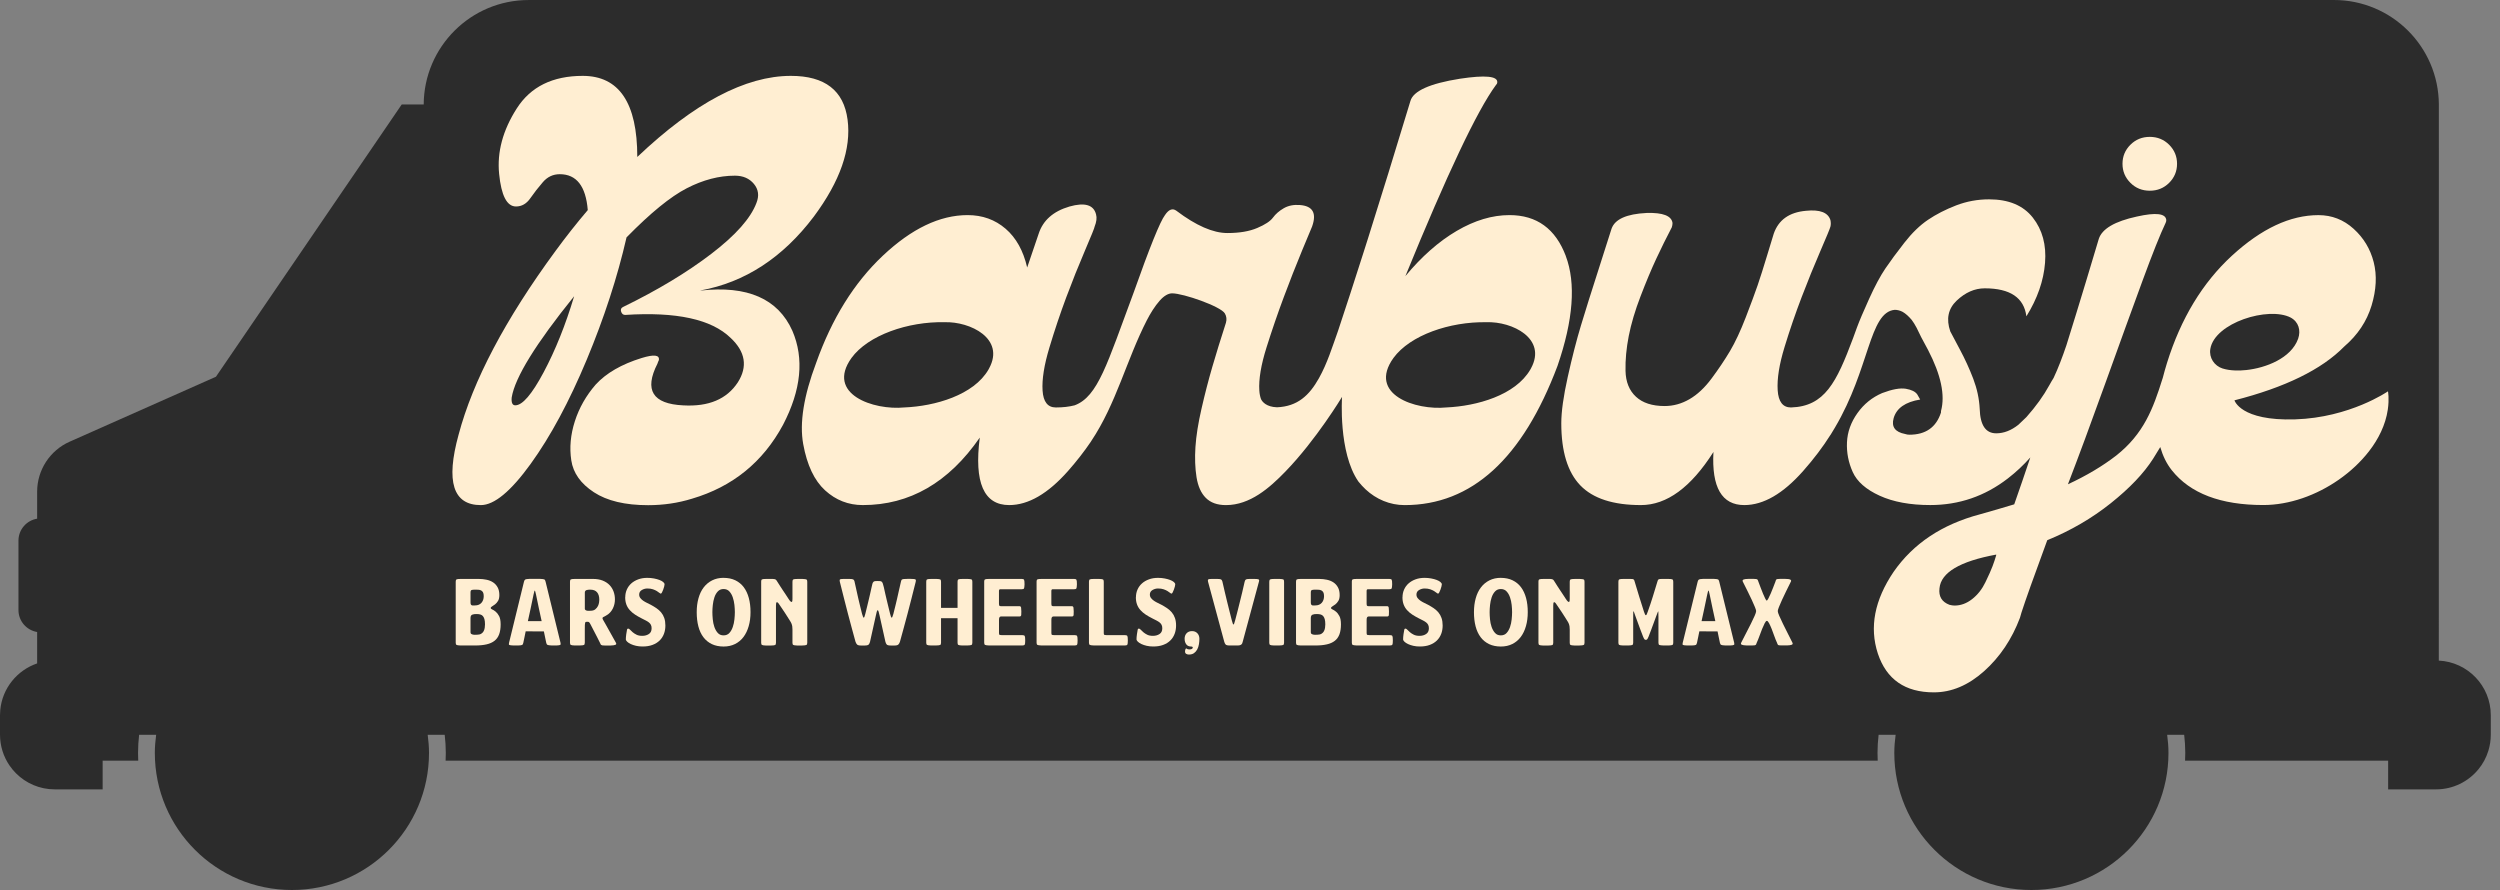
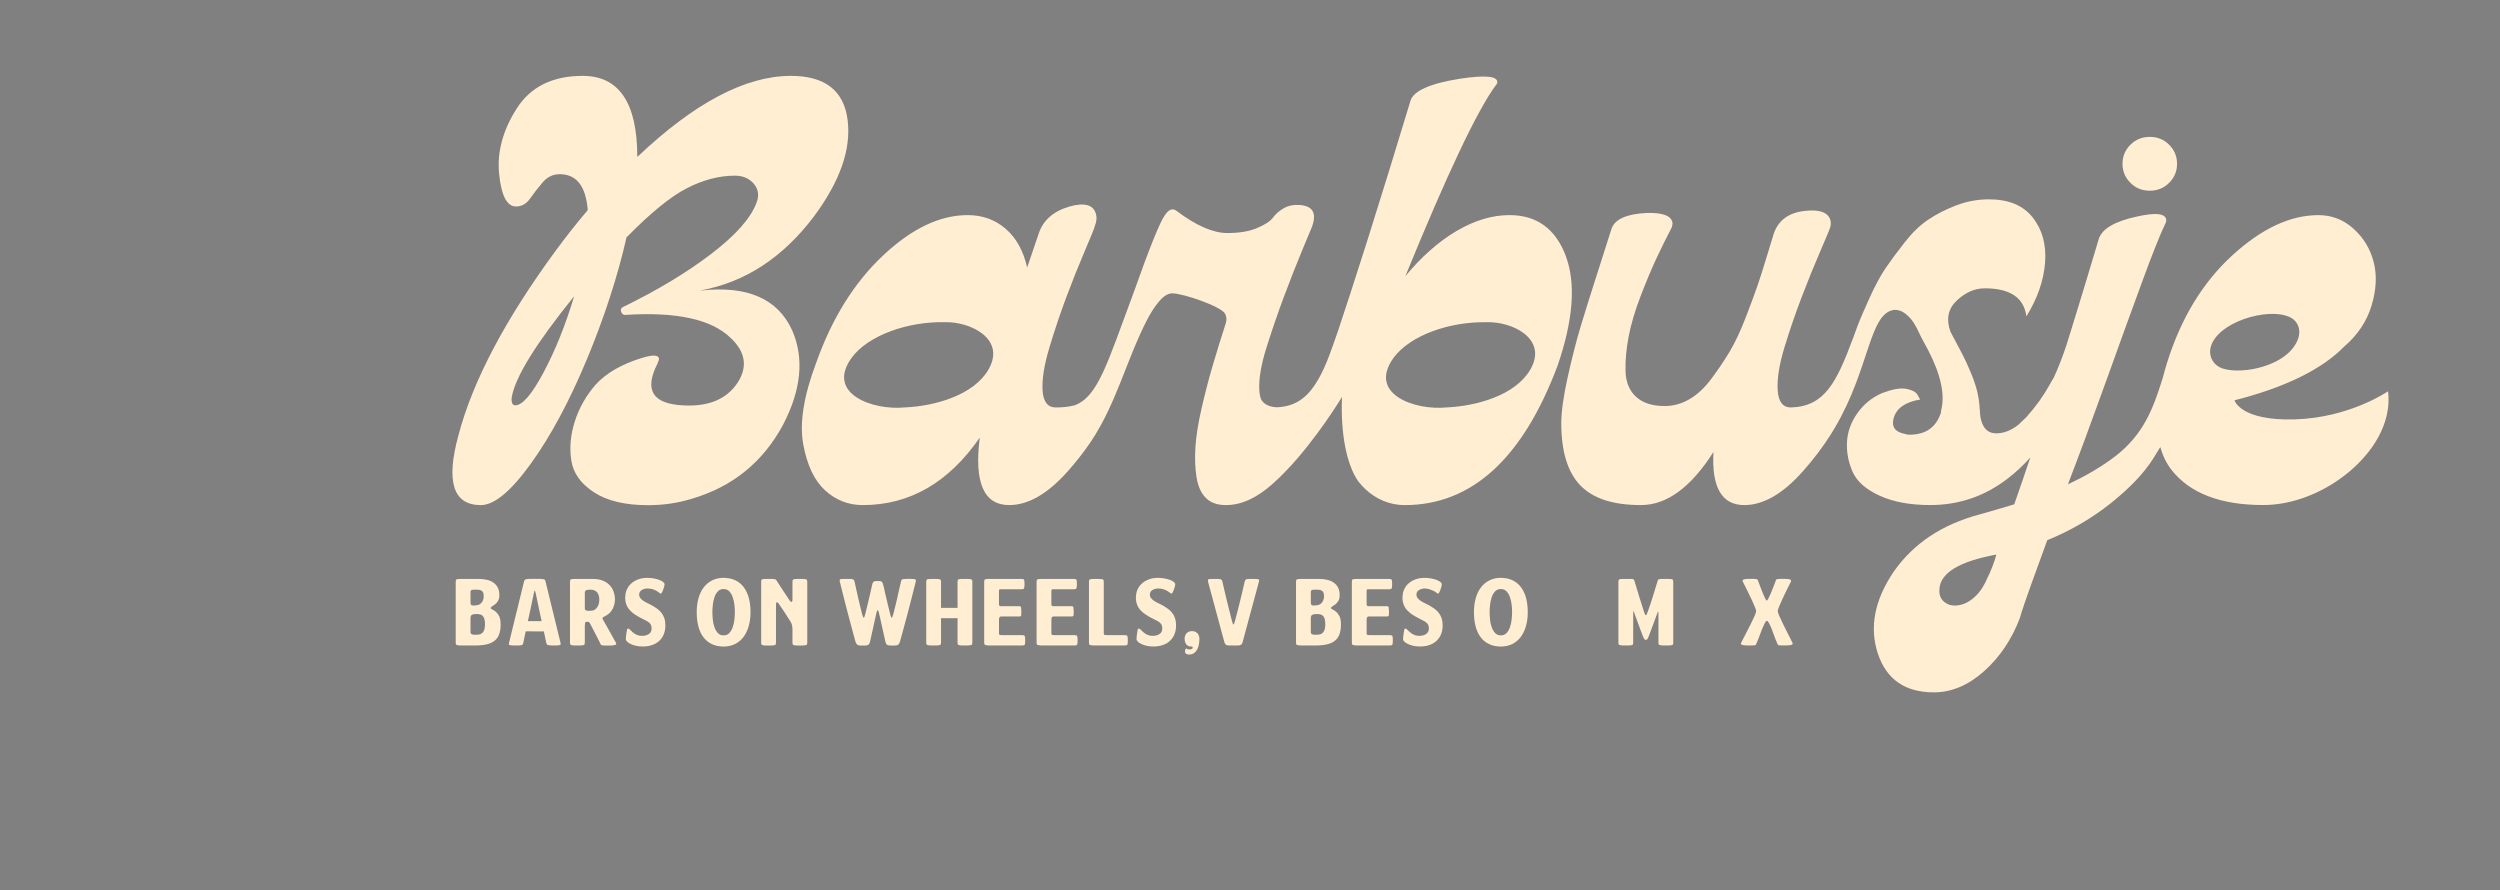
<svg xmlns="http://www.w3.org/2000/svg" width="250" height="89" viewBox="0 0 250 89" fill="none">
  <rect x="0" y="0" width="250" height="89" fill="#808080" stroke="none" />
-   <path d="M233.387 0C239.168 0 243.853 4.67 243.886 10.444L243.881 66.06C246.775 66.204 249.079 68.591 249.079 71.522V73.463C249.079 74.031 248.992 74.576 248.832 75.092C248.725 75.435 248.586 75.764 248.419 76.073C248.25 76.384 248.053 76.676 247.829 76.945C246.825 78.163 245.305 78.937 243.604 78.937H238.814V76.07H218.507C218.52 75.811 218.527 75.552 218.527 75.291C218.527 74.678 218.487 74.075 218.418 73.483H216.716C216.794 74.075 216.848 74.676 216.848 75.291C216.848 82.863 210.711 89 203.139 89C195.567 89 189.43 82.863 189.43 75.291C189.43 74.676 189.485 74.075 189.562 73.483H187.861C187.791 74.075 187.751 74.678 187.751 75.291C187.751 75.552 187.759 75.811 187.771 76.07H44.56C44.572 75.811 44.58 75.552 44.58 75.291C44.58 74.678 44.54 74.075 44.47 73.483H42.769C42.846 74.075 42.901 74.676 42.901 75.291C42.901 82.863 36.764 89 29.192 89C21.62 89 15.483 82.863 15.483 75.291C15.483 74.676 15.537 74.075 15.615 73.483H13.913C13.844 74.075 13.804 74.678 13.804 75.291C13.804 75.552 13.811 75.811 13.824 76.07H10.264V78.937H5.475C3.963 78.937 2.593 78.325 1.602 77.333C1.355 77.087 1.131 76.815 0.934 76.524C0.344 75.65 0 74.596 0 73.463V71.522C0 71.343 0.01 71.164 0.027 70.989C0.237 68.817 1.716 67.022 3.714 66.341V63.201C2.655 63.024 1.846 62.112 1.846 61.004V54.065C1.846 52.956 2.655 52.042 3.714 51.868V49.168C3.714 47.006 4.989 45.045 6.964 44.169L21.595 37.673L40.173 10.446H42.37C42.403 4.673 47.088 0.002 52.869 0.002H233.385L233.387 0Z" fill="#2C2C2C" />
  <path d="M45.571 58.169C45.571 58.047 45.598 57.973 45.656 57.94C45.713 57.908 45.855 57.893 46.082 57.893H47.88C48.149 57.893 48.408 57.92 48.657 57.973C48.906 58.025 49.123 58.114 49.312 58.239C49.502 58.364 49.651 58.531 49.766 58.74C49.88 58.949 49.935 59.206 49.935 59.512C49.935 59.754 49.89 59.948 49.803 60.092C49.713 60.239 49.614 60.354 49.504 60.438C49.394 60.523 49.295 60.59 49.205 60.64C49.115 60.69 49.073 60.742 49.073 60.8C49.073 60.857 49.125 60.907 49.227 60.949C49.33 60.991 49.444 61.064 49.569 61.168C49.693 61.27 49.808 61.42 49.91 61.609C50.012 61.801 50.064 62.077 50.064 62.438C50.064 62.83 50.015 63.158 49.915 63.43C49.815 63.699 49.661 63.916 49.452 64.08C49.242 64.244 48.978 64.364 48.657 64.436C48.338 64.511 47.957 64.548 47.519 64.548H46.039C45.833 64.541 45.703 64.521 45.651 64.488C45.598 64.456 45.571 64.384 45.571 64.272V58.169ZM47.051 60.234C47.051 60.334 47.063 60.406 47.088 60.448C47.113 60.491 47.148 60.521 47.19 60.533C47.232 60.548 47.28 60.553 47.334 60.548C47.387 60.545 47.442 60.543 47.499 60.543C47.775 60.543 47.99 60.456 48.144 60.282C48.296 60.107 48.373 59.886 48.373 59.617C48.373 59.447 48.348 59.315 48.298 59.228C48.249 59.138 48.181 59.076 48.097 59.036C48.012 58.996 47.912 58.976 47.798 58.971C47.683 58.969 47.566 58.966 47.447 58.966C47.327 58.966 47.23 58.979 47.158 59.004C47.085 59.029 47.051 59.111 47.051 59.253V60.232V60.234ZM47.051 63.228C47.051 63.308 47.075 63.363 47.125 63.392C47.175 63.425 47.235 63.447 47.307 63.462C47.377 63.477 47.449 63.482 47.524 63.477C47.599 63.475 47.661 63.472 47.711 63.472C47.88 63.472 48.02 63.437 48.127 63.37C48.234 63.303 48.313 63.218 48.366 63.116C48.418 63.014 48.455 62.902 48.473 62.78C48.49 62.658 48.5 62.546 48.5 62.438C48.5 62.224 48.48 62.052 48.443 61.915C48.403 61.781 48.351 61.676 48.283 61.602C48.216 61.527 48.132 61.475 48.027 61.447C47.922 61.42 47.808 61.405 47.681 61.405C47.496 61.397 47.344 61.417 47.227 61.465C47.11 61.512 47.051 61.621 47.051 61.801V63.228Z" fill="#FFEED2" />
  <path d="M54.622 64.272C54.58 64.065 54.538 63.871 54.5 63.686C54.461 63.502 54.423 63.32 54.388 63.143L52.568 63.133C52.533 63.318 52.495 63.502 52.456 63.686C52.416 63.871 52.376 64.065 52.333 64.272C52.311 64.391 52.269 64.466 52.206 64.496C52.144 64.526 52.007 64.543 51.803 64.548H51.355C51.128 64.541 50.988 64.523 50.934 64.496C50.879 64.469 50.871 64.394 50.906 64.272L52.398 58.169C52.426 58.055 52.47 57.983 52.525 57.95C52.58 57.918 52.715 57.898 52.919 57.89H54.037C54.241 57.898 54.373 57.915 54.431 57.943C54.488 57.97 54.53 58.045 54.558 58.167L56.05 64.269C56.077 64.384 56.072 64.456 56.027 64.486C55.985 64.518 55.868 64.538 55.676 64.546H55.156C54.949 64.538 54.814 64.518 54.749 64.486C54.685 64.454 54.642 64.381 54.622 64.269V64.272ZM54.164 62.11C54.072 61.684 53.98 61.258 53.888 60.837C53.795 60.416 53.698 59.953 53.599 59.447C53.541 59.183 53.504 59.053 53.482 59.053C53.454 59.053 53.409 59.188 53.355 59.457C53.255 59.955 53.16 60.413 53.066 60.837C52.974 61.26 52.881 61.684 52.789 62.11H54.162H54.164Z" fill="#FFEED2" />
  <path d="M58.478 64.272C58.478 64.391 58.451 64.466 58.394 64.496C58.336 64.523 58.194 64.543 57.968 64.548H57.467C57.26 64.541 57.131 64.521 57.078 64.488C57.026 64.456 56.999 64.384 56.999 64.272V58.169C56.999 58.047 57.026 57.973 57.084 57.94C57.141 57.908 57.285 57.893 57.519 57.893H59.298C59.666 57.893 59.99 57.948 60.267 58.057C60.543 58.167 60.772 58.316 60.954 58.506C61.136 58.695 61.27 58.912 61.36 59.161C61.45 59.41 61.492 59.669 61.492 59.938C61.492 60.087 61.477 60.239 61.445 60.391C61.412 60.543 61.36 60.693 61.29 60.839C61.221 60.986 61.126 61.121 61.009 61.25C60.892 61.377 60.745 61.489 60.568 61.582C60.453 61.639 60.374 61.681 60.324 61.709C60.274 61.736 60.249 61.773 60.249 61.821C60.249 61.868 60.277 61.935 60.329 62.023C60.381 62.112 60.458 62.244 60.558 62.421L61.592 64.274C61.649 64.374 61.632 64.444 61.544 64.481C61.455 64.521 61.298 64.543 61.071 64.551H60.463C60.356 64.551 60.279 64.546 60.229 64.536C60.179 64.526 60.14 64.508 60.112 64.488C60.085 64.466 60.065 64.439 60.053 64.404C60.042 64.369 60.023 64.326 59.995 64.277C59.903 64.092 59.818 63.925 59.744 63.776C59.669 63.627 59.594 63.482 59.519 63.34C59.445 63.198 59.37 63.054 59.295 62.909C59.221 62.762 59.136 62.603 59.044 62.424C59.009 62.354 58.979 62.301 58.954 62.269C58.929 62.237 58.904 62.214 58.879 62.199C58.854 62.184 58.825 62.177 58.79 62.177H58.663C58.62 62.177 58.588 62.184 58.566 62.199C58.543 62.214 58.526 62.244 58.513 62.289C58.498 62.334 58.491 62.406 58.486 62.503C58.481 62.598 58.481 62.732 58.481 62.902V64.277L58.478 64.272ZM58.478 60.832C58.478 60.909 58.498 60.964 58.538 60.996C58.578 61.029 58.628 61.051 58.688 61.066C58.747 61.081 58.81 61.086 58.874 61.081C58.939 61.078 58.994 61.076 59.044 61.076C59.25 61.076 59.41 61.029 59.529 60.932C59.647 60.834 59.734 60.725 59.796 60.6C59.856 60.476 59.893 60.354 59.908 60.234C59.923 60.115 59.93 60.03 59.93 59.98C59.93 59.654 59.856 59.402 59.706 59.228C59.557 59.053 59.333 58.966 59.036 58.966C58.979 58.966 58.917 58.966 58.849 58.971C58.782 58.976 58.722 58.986 58.668 59.004C58.615 59.021 58.571 59.049 58.536 59.088C58.501 59.128 58.483 59.183 58.483 59.253V60.83L58.478 60.832Z" fill="#FFEED2" />
  <path d="M62.526 59.724C62.526 59.447 62.578 59.191 62.685 58.951C62.792 58.712 62.942 58.508 63.133 58.339C63.325 58.169 63.554 58.035 63.826 57.935C64.095 57.836 64.396 57.786 64.73 57.786C64.964 57.786 65.186 57.806 65.395 57.846C65.604 57.885 65.786 57.935 65.943 57.995C66.1 58.055 66.225 58.124 66.317 58.202C66.409 58.279 66.456 58.359 66.456 58.436C66.456 58.478 66.444 58.55 66.419 58.65C66.394 58.75 66.362 58.852 66.322 58.959C66.282 59.066 66.242 59.161 66.2 59.24C66.157 59.323 66.118 59.362 66.083 59.362C66.048 59.362 65.998 59.335 65.933 59.283C65.868 59.23 65.786 59.171 65.682 59.106C65.579 59.041 65.45 58.984 65.293 58.929C65.136 58.874 64.949 58.849 64.728 58.849C64.536 58.849 64.354 58.902 64.18 59.004C64.005 59.106 63.918 59.258 63.918 59.457C63.918 59.592 63.958 59.711 64.04 59.813C64.122 59.915 64.222 60.008 64.339 60.085C64.456 60.162 64.581 60.234 64.718 60.299C64.852 60.364 64.974 60.423 65.079 60.478C65.278 60.585 65.465 60.7 65.644 60.819C65.821 60.941 65.978 61.081 66.112 61.24C66.247 61.4 66.352 61.587 66.426 61.801C66.501 62.015 66.538 62.267 66.538 62.556C66.538 62.844 66.491 63.131 66.394 63.385C66.297 63.642 66.155 63.863 65.963 64.05C65.771 64.237 65.535 64.386 65.248 64.491C64.964 64.598 64.633 64.65 64.257 64.65C64.023 64.65 63.803 64.628 63.602 64.581C63.4 64.533 63.223 64.476 63.074 64.404C62.924 64.332 62.807 64.257 62.723 64.175C62.638 64.092 62.59 64.02 62.583 63.955C62.583 63.878 62.586 63.796 62.593 63.711C62.6 63.627 62.611 63.529 62.625 63.422C62.66 63.166 62.688 63.009 62.705 62.949C62.723 62.889 62.76 62.859 62.817 62.859C62.874 62.859 62.937 62.897 63.004 62.971C63.071 63.046 63.158 63.128 63.266 63.221C63.373 63.313 63.502 63.397 63.654 63.472C63.806 63.547 63.995 63.584 64.225 63.584C64.481 63.584 64.7 63.525 64.885 63.402C65.069 63.283 65.161 63.091 65.161 62.827C65.161 62.693 65.139 62.578 65.091 62.486C65.044 62.394 64.979 62.314 64.894 62.247C64.81 62.179 64.708 62.117 64.591 62.055C64.474 61.995 64.344 61.928 64.202 61.858C63.948 61.731 63.716 61.599 63.51 61.465C63.303 61.33 63.126 61.178 62.977 61.011C62.827 60.844 62.713 60.658 62.635 60.446C62.558 60.234 62.518 59.993 62.518 59.716L62.526 59.724Z" fill="#FFEED2" />
  <path d="M72.357 57.786C72.805 57.786 73.196 57.868 73.535 58.03C73.871 58.194 74.153 58.423 74.377 58.722C74.601 59.021 74.768 59.382 74.882 59.803C74.997 60.224 75.052 60.695 75.052 61.213C75.052 61.731 74.992 62.192 74.87 62.613C74.75 63.036 74.576 63.397 74.349 63.699C74.123 64 73.841 64.234 73.507 64.401C73.174 64.568 72.79 64.653 72.357 64.653C71.923 64.653 71.517 64.571 71.178 64.409C70.842 64.244 70.561 64.015 70.337 63.716C70.112 63.417 69.946 63.059 69.836 62.635C69.726 62.212 69.672 61.744 69.672 61.223C69.672 60.702 69.731 60.244 69.849 59.823C69.966 59.402 70.14 59.039 70.371 58.737C70.603 58.436 70.885 58.202 71.218 58.035C71.552 57.868 71.933 57.783 72.359 57.783L72.357 57.786ZM72.357 63.537C72.598 63.537 72.793 63.457 72.937 63.298C73.084 63.138 73.196 62.939 73.278 62.7C73.361 62.461 73.415 62.209 73.443 61.938C73.47 61.666 73.485 61.427 73.485 61.213C73.485 60.999 73.47 60.76 73.443 60.493C73.415 60.227 73.358 59.975 73.278 59.739C73.199 59.502 73.084 59.303 72.937 59.143C72.793 58.984 72.598 58.904 72.357 58.904C72.115 58.904 71.931 58.984 71.781 59.143C71.632 59.303 71.517 59.502 71.44 59.739C71.363 59.978 71.308 60.229 71.281 60.493C71.253 60.757 71.238 60.999 71.238 61.213C71.238 61.427 71.251 61.656 71.276 61.928C71.301 62.197 71.353 62.451 71.435 62.69C71.517 62.929 71.629 63.128 71.776 63.293C71.921 63.457 72.115 63.537 72.357 63.537Z" fill="#FFEED2" />
  <path d="M76.115 58.169C76.115 58.047 76.143 57.973 76.2 57.94C76.257 57.908 76.402 57.893 76.636 57.893H77.276C77.43 57.9 77.532 57.923 77.58 57.963C77.627 58.002 77.677 58.072 77.734 58.172C77.841 58.341 77.939 58.496 78.026 58.63C78.113 58.765 78.203 58.897 78.287 59.029C78.372 59.161 78.462 59.293 78.554 59.427C78.646 59.562 78.746 59.716 78.853 59.886C78.93 60.008 78.992 60.087 79.039 60.13C79.087 60.172 79.124 60.194 79.151 60.194C79.201 60.194 79.229 60.154 79.236 60.072C79.244 59.993 79.246 59.925 79.246 59.876V58.172C79.246 58.05 79.273 57.975 79.331 57.943C79.388 57.91 79.53 57.895 79.757 57.895H80.257C80.464 57.903 80.594 57.92 80.646 57.948C80.698 57.975 80.726 58.05 80.726 58.172V64.274C80.726 64.394 80.696 64.469 80.636 64.498C80.576 64.528 80.432 64.546 80.205 64.551H79.704C79.498 64.543 79.371 64.523 79.321 64.491C79.271 64.459 79.246 64.386 79.246 64.274V62.954C79.246 62.84 79.239 62.735 79.226 62.64C79.211 62.543 79.186 62.451 79.151 62.364C79.117 62.274 79.062 62.177 78.992 62.072C78.907 61.938 78.825 61.808 78.748 61.684C78.671 61.559 78.589 61.435 78.509 61.31C78.429 61.186 78.34 61.054 78.247 60.917C78.155 60.777 78.051 60.628 77.939 60.463C77.881 60.371 77.834 60.306 77.794 60.272C77.754 60.237 77.722 60.219 77.692 60.219C77.65 60.219 77.622 60.257 77.612 60.331C77.602 60.406 77.597 60.483 77.597 60.56V64.277C77.597 64.396 77.567 64.471 77.513 64.501C77.458 64.531 77.313 64.548 77.087 64.553H76.586C76.379 64.546 76.25 64.526 76.197 64.493C76.145 64.461 76.118 64.389 76.118 64.277V58.174L76.115 58.169Z" fill="#FFEED2" />
  <path d="M85.456 58.169C85.54 58.545 85.61 58.859 85.665 59.111C85.717 59.362 85.772 59.602 85.824 59.823C85.877 60.047 85.931 60.276 85.989 60.516C86.046 60.755 86.116 61.044 86.203 61.382C86.238 61.489 86.268 61.579 86.293 61.654C86.317 61.729 86.345 61.766 86.372 61.766C86.4 61.766 86.427 61.729 86.452 61.654C86.477 61.579 86.504 61.489 86.532 61.382C86.601 61.091 86.664 60.837 86.719 60.62C86.771 60.404 86.821 60.199 86.868 60.002C86.913 59.808 86.96 59.609 87.007 59.407C87.055 59.206 87.105 58.971 87.162 58.71C87.189 58.56 87.219 58.443 87.246 58.359C87.274 58.274 87.311 58.214 87.354 58.177C87.396 58.142 87.451 58.12 87.513 58.112C87.578 58.105 87.662 58.102 87.77 58.102C87.877 58.102 87.959 58.107 88.021 58.112C88.083 58.117 88.133 58.139 88.176 58.177C88.218 58.212 88.253 58.274 88.283 58.359C88.313 58.443 88.343 58.56 88.38 58.71C88.437 58.974 88.487 59.206 88.534 59.407C88.582 59.609 88.626 59.808 88.674 60.002C88.721 60.199 88.771 60.404 88.823 60.62C88.876 60.837 88.938 61.091 89.01 61.382C89.037 61.489 89.065 61.579 89.09 61.654C89.115 61.729 89.142 61.766 89.169 61.766C89.197 61.766 89.224 61.729 89.249 61.654C89.274 61.579 89.304 61.489 89.339 61.382C89.424 61.041 89.496 60.752 89.555 60.516C89.615 60.276 89.67 60.047 89.72 59.823C89.77 59.599 89.822 59.362 89.879 59.111C89.937 58.859 90.006 58.545 90.094 58.169C90.116 58.047 90.156 57.973 90.216 57.94C90.275 57.908 90.41 57.893 90.614 57.893C90.699 57.885 90.796 57.883 90.906 57.883C91.015 57.883 91.112 57.885 91.199 57.893C91.391 57.893 91.508 57.91 91.551 57.945C91.593 57.98 91.6 58.055 91.573 58.169C91.416 58.794 91.272 59.37 91.137 59.895C91.003 60.421 90.873 60.922 90.749 61.397C90.624 61.873 90.499 62.336 90.375 62.787C90.25 63.238 90.123 63.699 89.996 64.167C89.962 64.282 89.909 64.374 89.842 64.444C89.775 64.516 89.648 64.551 89.463 64.551H89.07C88.863 64.551 88.731 64.516 88.671 64.448C88.612 64.381 88.567 64.287 88.539 64.167L87.964 61.579C87.929 61.43 87.897 61.3 87.869 61.191C87.839 61.081 87.809 61.026 87.772 61.026C87.73 61.026 87.695 61.084 87.67 61.196C87.645 61.308 87.615 61.437 87.58 61.579L87.005 64.167C86.978 64.287 86.933 64.381 86.873 64.448C86.813 64.516 86.679 64.551 86.474 64.551H86.081C85.897 64.551 85.769 64.516 85.702 64.444C85.635 64.374 85.583 64.279 85.548 64.167C85.421 63.699 85.294 63.238 85.172 62.787C85.047 62.336 84.925 61.873 84.801 61.397C84.676 60.922 84.549 60.421 84.415 59.895C84.28 59.37 84.136 58.794 83.981 58.169C83.954 58.055 83.959 57.98 84.001 57.945C84.043 57.91 84.16 57.893 84.35 57.893H84.933C85.137 57.893 85.269 57.91 85.329 57.945C85.388 57.98 85.433 58.055 85.461 58.169H85.456Z" fill="#FFEED2" />
  <path d="M92.624 58.169C92.624 58.047 92.651 57.973 92.709 57.94C92.766 57.908 92.908 57.893 93.135 57.893H93.635C93.842 57.9 93.972 57.918 94.024 57.945C94.076 57.973 94.103 58.047 94.103 58.169V60.79H95.755V58.169C95.755 58.047 95.782 57.973 95.84 57.94C95.897 57.908 96.039 57.893 96.266 57.893H96.766C96.97 57.9 97.102 57.918 97.155 57.945C97.207 57.973 97.234 58.047 97.234 58.169V64.272C97.234 64.391 97.204 64.466 97.145 64.496C97.085 64.523 96.941 64.543 96.714 64.548H96.213C96.007 64.541 95.879 64.521 95.83 64.488C95.78 64.456 95.755 64.384 95.755 64.272V61.821H94.103V64.272C94.103 64.391 94.076 64.466 94.019 64.496C93.962 64.523 93.82 64.543 93.593 64.548H93.092C92.886 64.541 92.756 64.521 92.704 64.488C92.651 64.456 92.624 64.384 92.624 64.272V58.169Z" fill="#FFEED2" />
  <path d="M98.418 58.169C98.418 58.047 98.445 57.973 98.502 57.94C98.559 57.908 98.701 57.893 98.928 57.893H102.176C102.298 57.893 102.373 57.92 102.405 57.977C102.438 58.035 102.453 58.177 102.453 58.404V58.456C102.445 58.663 102.428 58.792 102.4 58.844C102.373 58.897 102.298 58.924 102.176 58.924H100.024C99.939 58.924 99.897 58.984 99.897 59.106V60.351C99.897 60.478 99.914 60.556 99.949 60.58C99.984 60.605 100.031 60.618 100.089 60.618H101.942C102.042 60.618 102.096 60.67 102.111 60.777C102.126 60.884 102.134 61.004 102.134 61.138C102.134 61.273 102.131 61.382 102.124 61.489C102.116 61.597 102.056 61.649 101.944 61.649H100.091C100.034 61.649 99.989 61.674 99.952 61.724C99.917 61.773 99.9 61.858 99.9 61.98V63.323C99.9 63.422 99.927 63.48 99.979 63.492C100.032 63.507 100.099 63.514 100.176 63.514H102.243C102.363 63.514 102.44 63.542 102.472 63.599C102.505 63.657 102.52 63.798 102.52 64.025V64.077C102.52 64.284 102.505 64.414 102.472 64.466C102.44 64.518 102.363 64.546 102.243 64.546H98.888C98.681 64.538 98.552 64.518 98.5 64.486C98.447 64.454 98.42 64.381 98.42 64.269V58.167L98.418 58.169Z" fill="#FFEED2" />
  <path d="M103.656 58.169C103.656 58.047 103.683 57.973 103.74 57.94C103.797 57.908 103.939 57.893 104.166 57.893H107.414C107.536 57.893 107.611 57.92 107.643 57.977C107.676 58.035 107.691 58.177 107.691 58.404V58.456C107.683 58.663 107.666 58.792 107.638 58.844C107.611 58.897 107.536 58.924 107.414 58.924H105.262C105.177 58.924 105.135 58.984 105.135 59.106V60.351C105.135 60.478 105.152 60.556 105.187 60.58C105.222 60.605 105.27 60.618 105.327 60.618H107.18C107.28 60.618 107.334 60.67 107.349 60.777C107.364 60.884 107.372 61.004 107.372 61.138C107.372 61.273 107.369 61.382 107.362 61.489C107.354 61.597 107.295 61.649 107.182 61.649H105.329C105.272 61.649 105.227 61.674 105.19 61.724C105.155 61.773 105.138 61.858 105.138 61.98V63.323C105.138 63.422 105.165 63.48 105.217 63.492C105.27 63.507 105.337 63.514 105.414 63.514H107.481C107.601 63.514 107.678 63.542 107.71 63.599C107.743 63.657 107.758 63.798 107.758 64.025V64.077C107.758 64.284 107.743 64.414 107.71 64.466C107.678 64.518 107.601 64.546 107.481 64.546H104.126C103.92 64.538 103.79 64.518 103.738 64.486C103.685 64.454 103.658 64.381 103.658 64.269V58.167L103.656 58.169Z" fill="#FFEED2" />
  <path d="M108.896 58.169C108.896 58.047 108.924 57.973 108.981 57.94C109.038 57.908 109.183 57.893 109.417 57.893H109.907C110.114 57.9 110.244 57.918 110.296 57.945C110.348 57.973 110.376 58.047 110.376 58.169V63.323C110.376 63.422 110.403 63.48 110.455 63.492C110.508 63.507 110.575 63.514 110.652 63.514H112.505C112.625 63.514 112.702 63.542 112.735 63.599C112.767 63.657 112.782 63.798 112.782 64.025V64.077C112.782 64.284 112.767 64.414 112.735 64.466C112.702 64.518 112.625 64.546 112.505 64.546H109.365C109.158 64.538 109.028 64.518 108.976 64.486C108.924 64.454 108.896 64.381 108.896 64.269V58.167V58.169Z" fill="#FFEED2" />
  <path d="M113.594 59.724C113.594 59.447 113.646 59.191 113.753 58.951C113.86 58.712 114.01 58.508 114.202 58.339C114.393 58.169 114.623 58.035 114.894 57.935C115.163 57.836 115.464 57.786 115.798 57.786C116.032 57.786 116.254 57.806 116.463 57.846C116.672 57.885 116.854 57.935 117.011 57.995C117.168 58.055 117.293 58.124 117.385 58.202C117.477 58.279 117.524 58.359 117.524 58.436C117.524 58.478 117.512 58.55 117.487 58.65C117.462 58.75 117.43 58.852 117.39 58.959C117.35 59.066 117.31 59.161 117.268 59.24C117.225 59.323 117.186 59.362 117.151 59.362C117.116 59.362 117.066 59.335 117.001 59.283C116.937 59.23 116.854 59.171 116.75 59.106C116.648 59.041 116.518 58.984 116.361 58.929C116.204 58.874 116.017 58.849 115.796 58.849C115.604 58.849 115.422 58.902 115.248 59.004C115.073 59.106 114.986 59.258 114.986 59.457C114.986 59.592 115.026 59.711 115.108 59.813C115.19 59.915 115.29 60.008 115.407 60.085C115.524 60.162 115.649 60.234 115.786 60.299C115.92 60.364 116.042 60.423 116.147 60.478C116.346 60.585 116.533 60.7 116.712 60.819C116.889 60.941 117.046 61.081 117.181 61.24C117.315 61.4 117.42 61.587 117.494 61.801C117.569 62.015 117.607 62.267 117.607 62.556C117.607 62.844 117.559 63.131 117.462 63.385C117.365 63.642 117.223 63.863 117.031 64.05C116.839 64.239 116.603 64.386 116.316 64.491C116.032 64.598 115.701 64.65 115.325 64.65C115.091 64.65 114.872 64.628 114.67 64.581C114.468 64.533 114.291 64.476 114.142 64.404C113.992 64.332 113.875 64.257 113.791 64.175C113.706 64.092 113.659 64.02 113.651 63.955C113.651 63.878 113.654 63.796 113.661 63.711C113.669 63.627 113.679 63.529 113.694 63.422C113.728 63.166 113.756 63.009 113.773 62.949C113.791 62.889 113.828 62.859 113.885 62.859C113.943 62.859 114.005 62.897 114.072 62.971C114.139 63.046 114.227 63.128 114.334 63.221C114.441 63.313 114.57 63.397 114.722 63.472C114.874 63.547 115.063 63.584 115.293 63.584C115.549 63.584 115.768 63.525 115.953 63.402C116.137 63.283 116.229 63.091 116.229 62.827C116.229 62.693 116.207 62.578 116.159 62.486C116.112 62.394 116.047 62.314 115.963 62.247C115.878 62.179 115.776 62.117 115.659 62.055C115.542 61.995 115.412 61.928 115.27 61.858C115.016 61.731 114.784 61.599 114.578 61.465C114.371 61.33 114.194 61.178 114.045 61.011C113.895 60.844 113.781 60.658 113.703 60.446C113.626 60.237 113.586 59.993 113.586 59.716L113.594 59.724Z" fill="#FFEED2" />
  <path d="M118.461 63.878C118.461 63.651 118.528 63.467 118.66 63.325C118.792 63.183 118.974 63.111 119.2 63.111C119.427 63.111 119.601 63.183 119.736 63.325C119.87 63.467 119.94 63.651 119.94 63.878C119.94 64.055 119.923 64.239 119.893 64.426C119.861 64.615 119.806 64.785 119.726 64.937C119.646 65.089 119.539 65.213 119.405 65.31C119.268 65.407 119.096 65.455 118.889 65.455C118.789 65.455 118.7 65.432 118.62 65.385C118.54 65.338 118.503 65.258 118.503 65.146C118.503 65.089 118.513 65.026 118.535 64.954C118.558 64.882 118.588 64.847 118.63 64.847C118.652 64.847 118.667 64.852 118.677 64.862C118.687 64.872 118.702 64.884 118.72 64.894C118.737 64.904 118.762 64.917 118.794 64.927C118.827 64.937 118.879 64.942 118.949 64.942C119.041 64.942 119.113 64.927 119.168 64.899C119.223 64.872 119.255 64.837 119.27 64.797C119.285 64.757 119.28 64.725 119.255 64.695C119.23 64.665 119.183 64.653 119.111 64.653C118.897 64.653 118.737 64.581 118.628 64.434C118.518 64.289 118.463 64.102 118.463 63.876L118.461 63.878Z" fill="#FFEED2" />
  <path d="M122.242 58.169C122.326 58.553 122.409 58.907 122.486 59.228C122.563 59.552 122.638 59.861 122.71 60.16C122.782 60.458 122.857 60.757 122.934 61.061C123.011 61.362 123.093 61.684 123.178 62.025C123.213 62.14 123.243 62.239 123.268 62.324C123.293 62.409 123.32 62.451 123.348 62.451C123.375 62.451 123.402 62.409 123.427 62.324C123.452 62.239 123.482 62.14 123.517 62.025C123.609 61.684 123.694 61.362 123.768 61.061C123.843 60.76 123.918 60.458 123.993 60.16C124.067 59.861 124.145 59.552 124.222 59.228C124.299 58.904 124.381 58.55 124.466 58.169C124.493 58.055 124.538 57.98 124.593 57.945C124.65 57.91 124.782 57.893 124.986 57.893H125.435C125.661 57.893 125.803 57.908 125.861 57.94C125.918 57.973 125.928 58.047 125.893 58.169L124.274 64.165C124.259 64.222 124.244 64.272 124.227 64.319C124.209 64.366 124.179 64.406 124.142 64.441C124.102 64.476 124.052 64.503 123.993 64.521C123.933 64.538 123.848 64.548 123.741 64.548H122.954C122.747 64.548 122.615 64.513 122.555 64.441C122.496 64.371 122.451 64.277 122.423 64.165L120.804 58.169C120.777 58.055 120.782 57.98 120.827 57.945C120.869 57.91 120.986 57.893 121.178 57.893H121.711C121.915 57.893 122.05 57.91 122.11 57.945C122.169 57.98 122.214 58.055 122.244 58.169H122.242Z" fill="#FFEED2" />
-   <path d="M126.927 58.169C126.927 58.047 126.957 57.973 127.017 57.94C127.076 57.908 127.221 57.893 127.448 57.893H127.948C128.155 57.9 128.282 57.918 128.332 57.945C128.382 57.973 128.407 58.047 128.407 58.169V64.272C128.407 64.391 128.377 64.466 128.322 64.496C128.267 64.526 128.123 64.543 127.896 64.548H127.395C127.189 64.541 127.059 64.521 127.007 64.488C126.954 64.456 126.927 64.384 126.927 64.272V58.169Z" fill="#FFEED2" />
  <path d="M129.602 58.169C129.602 58.047 129.629 57.973 129.686 57.94C129.744 57.908 129.886 57.893 130.112 57.893H131.911C132.18 57.893 132.439 57.92 132.688 57.973C132.937 58.025 133.154 58.114 133.343 58.239C133.532 58.364 133.682 58.531 133.796 58.74C133.911 58.949 133.966 59.206 133.966 59.512C133.966 59.754 133.921 59.948 133.834 60.092C133.744 60.239 133.644 60.354 133.535 60.438C133.425 60.523 133.325 60.59 133.236 60.64C133.146 60.69 133.104 60.742 133.104 60.8C133.104 60.857 133.156 60.907 133.258 60.949C133.36 60.991 133.475 61.064 133.599 61.168C133.724 61.27 133.839 61.42 133.941 61.609C134.043 61.801 134.095 62.077 134.095 62.438C134.095 62.83 134.045 63.158 133.946 63.43C133.846 63.699 133.692 63.916 133.482 64.08C133.273 64.244 133.009 64.364 132.688 64.436C132.369 64.511 131.988 64.548 131.55 64.548H130.07C129.863 64.541 129.734 64.521 129.682 64.488C129.629 64.456 129.602 64.384 129.602 64.272V58.169ZM131.081 60.234C131.081 60.334 131.094 60.406 131.119 60.448C131.144 60.491 131.178 60.521 131.221 60.533C131.263 60.548 131.31 60.553 131.365 60.548C131.418 60.545 131.472 60.543 131.53 60.543C131.806 60.543 132.02 60.456 132.175 60.282C132.327 60.107 132.404 59.886 132.404 59.617C132.404 59.447 132.379 59.315 132.329 59.228C132.279 59.138 132.212 59.076 132.127 59.036C132.043 58.996 131.943 58.976 131.829 58.971C131.714 58.969 131.597 58.966 131.477 58.966C131.358 58.966 131.261 58.979 131.188 59.004C131.116 59.029 131.081 59.111 131.081 59.253V60.232V60.234ZM131.081 63.228C131.081 63.308 131.106 63.363 131.156 63.392C131.206 63.425 131.266 63.447 131.338 63.462C131.408 63.477 131.48 63.482 131.555 63.477C131.629 63.475 131.692 63.472 131.741 63.472C131.911 63.472 132.05 63.437 132.157 63.37C132.264 63.303 132.344 63.218 132.396 63.116C132.449 63.014 132.486 62.902 132.504 62.78C132.521 62.658 132.531 62.546 132.531 62.438C132.531 62.224 132.511 62.052 132.474 61.915C132.434 61.781 132.382 61.676 132.314 61.602C132.247 61.527 132.162 61.475 132.058 61.447C131.953 61.42 131.839 61.405 131.711 61.405C131.527 61.397 131.375 61.417 131.258 61.465C131.141 61.512 131.081 61.621 131.081 61.801V63.228Z" fill="#FFEED2" />
  <path d="M135.181 58.169C135.181 58.047 135.209 57.973 135.266 57.94C135.323 57.908 135.465 57.893 135.692 57.893H138.94C139.062 57.893 139.136 57.92 139.169 57.977C139.201 58.035 139.216 58.177 139.216 58.404V58.456C139.209 58.663 139.191 58.792 139.164 58.844C139.136 58.897 139.062 58.924 138.94 58.924H136.788C136.703 58.924 136.661 58.984 136.661 59.106V60.351C136.661 60.478 136.678 60.556 136.713 60.58C136.748 60.605 136.795 60.618 136.852 60.618H138.706C138.805 60.618 138.86 60.67 138.875 60.777C138.89 60.884 138.897 61.004 138.897 61.138C138.897 61.273 138.895 61.382 138.887 61.489C138.88 61.597 138.82 61.649 138.708 61.649H136.855C136.798 61.649 136.753 61.674 136.715 61.724C136.681 61.773 136.663 61.858 136.663 61.98V63.323C136.663 63.422 136.691 63.48 136.743 63.492C136.795 63.507 136.862 63.514 136.94 63.514H139.007C139.127 63.514 139.204 63.542 139.236 63.599C139.269 63.657 139.283 63.798 139.283 64.025V64.077C139.283 64.284 139.269 64.414 139.236 64.466C139.204 64.518 139.127 64.546 139.007 64.546H135.652C135.445 64.538 135.316 64.518 135.263 64.486C135.211 64.454 135.184 64.381 135.184 64.269V58.167L135.181 58.169Z" fill="#FFEED2" />
-   <path d="M140.252 59.724C140.252 59.447 140.305 59.191 140.412 58.951C140.519 58.712 140.668 58.508 140.86 58.339C141.052 58.169 141.281 58.035 141.553 57.935C141.822 57.836 142.123 57.786 142.457 57.786C142.691 57.786 142.912 57.806 143.122 57.846C143.331 57.885 143.513 57.935 143.67 57.995C143.827 58.055 143.951 58.124 144.043 58.202C144.135 58.279 144.183 58.359 144.183 58.436C144.183 58.478 144.17 58.55 144.145 58.65C144.121 58.75 144.088 58.852 144.048 58.959C144.008 59.066 143.969 59.161 143.926 59.24C143.884 59.323 143.844 59.362 143.809 59.362C143.774 59.362 143.724 59.335 143.66 59.283C143.595 59.23 143.513 59.171 143.408 59.106C143.306 59.041 143.177 58.984 143.02 58.929C142.863 58.874 142.676 58.849 142.454 58.849C142.262 58.849 142.081 58.902 141.906 59.004C141.732 59.106 141.645 59.258 141.645 59.457C141.645 59.592 141.685 59.711 141.767 59.813C141.849 59.915 141.949 60.008 142.066 60.085C142.183 60.162 142.307 60.234 142.444 60.299C142.579 60.364 142.701 60.423 142.805 60.478C143.005 60.585 143.191 60.7 143.371 60.819C143.548 60.941 143.705 61.081 143.839 61.24C143.974 61.4 144.078 61.587 144.153 61.801C144.228 62.015 144.265 62.267 144.265 62.556C144.265 62.844 144.218 63.131 144.121 63.385C144.023 63.642 143.881 63.863 143.69 64.05C143.498 64.237 143.261 64.386 142.975 64.491C142.691 64.598 142.36 64.65 141.983 64.65C141.749 64.65 141.53 64.628 141.328 64.581C141.127 64.533 140.95 64.476 140.8 64.404C140.651 64.332 140.534 64.257 140.449 64.175C140.364 64.092 140.317 64.02 140.31 63.955C140.31 63.878 140.312 63.796 140.32 63.711C140.327 63.627 140.337 63.529 140.352 63.422C140.387 63.166 140.414 63.009 140.432 62.949C140.449 62.889 140.486 62.859 140.544 62.859C140.601 62.859 140.663 62.897 140.731 62.971C140.798 63.046 140.885 63.128 140.992 63.221C141.099 63.313 141.229 63.397 141.381 63.472C141.533 63.547 141.722 63.584 141.951 63.584C142.208 63.584 142.427 63.525 142.611 63.402C142.795 63.283 142.888 63.091 142.888 62.827C142.888 62.693 142.865 62.578 142.818 62.486C142.771 62.394 142.706 62.314 142.621 62.247C142.536 62.179 142.434 62.117 142.317 62.055C142.2 61.995 142.071 61.928 141.929 61.858C141.675 61.731 141.443 61.599 141.236 61.465C141.029 61.33 140.853 61.178 140.703 61.011C140.554 60.844 140.439 60.658 140.362 60.446C140.285 60.234 140.245 59.993 140.245 59.716L140.252 59.724Z" fill="#FFEED2" />
+   <path d="M140.252 59.724C140.252 59.447 140.305 59.191 140.412 58.951C140.519 58.712 140.668 58.508 140.86 58.339C141.052 58.169 141.281 58.035 141.553 57.935C141.822 57.836 142.123 57.786 142.457 57.786C142.691 57.786 142.912 57.806 143.122 57.846C143.331 57.885 143.513 57.935 143.67 57.995C143.827 58.055 143.951 58.124 144.043 58.202C144.135 58.279 144.183 58.359 144.183 58.436C144.183 58.478 144.17 58.55 144.145 58.65C144.121 58.75 144.088 58.852 144.048 58.959C144.008 59.066 143.969 59.161 143.926 59.24C143.884 59.323 143.844 59.362 143.809 59.362C143.774 59.362 143.724 59.335 143.66 59.283C143.595 59.23 143.513 59.171 143.408 59.106C142.863 58.874 142.676 58.849 142.454 58.849C142.262 58.849 142.081 58.902 141.906 59.004C141.732 59.106 141.645 59.258 141.645 59.457C141.645 59.592 141.685 59.711 141.767 59.813C141.849 59.915 141.949 60.008 142.066 60.085C142.183 60.162 142.307 60.234 142.444 60.299C142.579 60.364 142.701 60.423 142.805 60.478C143.005 60.585 143.191 60.7 143.371 60.819C143.548 60.941 143.705 61.081 143.839 61.24C143.974 61.4 144.078 61.587 144.153 61.801C144.228 62.015 144.265 62.267 144.265 62.556C144.265 62.844 144.218 63.131 144.121 63.385C144.023 63.642 143.881 63.863 143.69 64.05C143.498 64.237 143.261 64.386 142.975 64.491C142.691 64.598 142.36 64.65 141.983 64.65C141.749 64.65 141.53 64.628 141.328 64.581C141.127 64.533 140.95 64.476 140.8 64.404C140.651 64.332 140.534 64.257 140.449 64.175C140.364 64.092 140.317 64.02 140.31 63.955C140.31 63.878 140.312 63.796 140.32 63.711C140.327 63.627 140.337 63.529 140.352 63.422C140.387 63.166 140.414 63.009 140.432 62.949C140.449 62.889 140.486 62.859 140.544 62.859C140.601 62.859 140.663 62.897 140.731 62.971C140.798 63.046 140.885 63.128 140.992 63.221C141.099 63.313 141.229 63.397 141.381 63.472C141.533 63.547 141.722 63.584 141.951 63.584C142.208 63.584 142.427 63.525 142.611 63.402C142.795 63.283 142.888 63.091 142.888 62.827C142.888 62.693 142.865 62.578 142.818 62.486C142.771 62.394 142.706 62.314 142.621 62.247C142.536 62.179 142.434 62.117 142.317 62.055C142.2 61.995 142.071 61.928 141.929 61.858C141.675 61.731 141.443 61.599 141.236 61.465C141.029 61.33 140.853 61.178 140.703 61.011C140.554 60.844 140.439 60.658 140.362 60.446C140.285 60.234 140.245 59.993 140.245 59.716L140.252 59.724Z" fill="#FFEED2" />
  <path d="M150.081 57.786C150.529 57.786 150.92 57.868 151.259 58.03C151.595 58.194 151.877 58.423 152.101 58.722C152.325 59.021 152.492 59.382 152.607 59.803C152.721 60.224 152.776 60.695 152.776 61.213C152.776 61.731 152.716 62.192 152.594 62.613C152.475 63.036 152.3 63.397 152.074 63.699C151.847 64 151.566 64.234 151.232 64.401C150.898 64.568 150.514 64.653 150.081 64.653C149.648 64.653 149.242 64.571 148.903 64.409C148.567 64.244 148.285 64.015 148.061 63.716C147.837 63.417 147.67 63.059 147.56 62.635C147.451 62.212 147.396 61.744 147.396 61.223C147.396 60.702 147.456 60.244 147.573 59.823C147.69 59.402 147.864 59.039 148.096 58.737C148.328 58.436 148.609 58.202 148.943 58.035C149.277 57.868 149.658 57.783 150.084 57.783L150.081 57.786ZM150.081 63.537C150.323 63.537 150.517 63.457 150.661 63.298C150.808 63.138 150.92 62.939 151.003 62.7C151.085 62.461 151.14 62.209 151.167 61.938C151.194 61.666 151.209 61.427 151.209 61.213C151.209 60.999 151.194 60.76 151.167 60.493C151.14 60.227 151.082 59.975 151.003 59.739C150.923 59.502 150.808 59.303 150.661 59.143C150.517 58.984 150.323 58.904 150.081 58.904C149.839 58.904 149.655 58.984 149.506 59.143C149.356 59.303 149.242 59.502 149.164 59.739C149.087 59.978 149.032 60.229 149.005 60.493C148.978 60.757 148.963 60.999 148.963 61.213C148.963 61.427 148.975 61.656 149 61.928C149.025 62.197 149.077 62.451 149.159 62.69C149.242 62.929 149.354 63.128 149.501 63.293C149.645 63.457 149.839 63.537 150.081 63.537Z" fill="#FFEED2" />
-   <path d="M153.842 58.169C153.842 58.047 153.869 57.973 153.927 57.94C153.984 57.908 154.128 57.893 154.363 57.893H155.003C155.157 57.9 155.259 57.923 155.307 57.963C155.354 58.002 155.404 58.072 155.461 58.172C155.568 58.341 155.665 58.496 155.752 58.63C155.84 58.765 155.929 58.897 156.014 59.029C156.099 59.161 156.188 59.293 156.28 59.427C156.373 59.562 156.472 59.716 156.579 59.886C156.657 60.008 156.719 60.087 156.766 60.13C156.814 60.172 156.851 60.194 156.878 60.194C156.928 60.194 156.955 60.154 156.963 60.072C156.97 59.993 156.973 59.925 156.973 59.876V58.172C156.973 58.05 157 57.975 157.058 57.943C157.115 57.91 157.257 57.895 157.484 57.895H157.984C158.191 57.903 158.32 57.92 158.373 57.948C158.425 57.975 158.452 58.05 158.452 58.172V64.274C158.452 64.394 158.423 64.469 158.363 64.498C158.303 64.528 158.159 64.546 157.932 64.551H157.431C157.224 64.543 157.097 64.523 157.048 64.491C156.998 64.459 156.973 64.386 156.973 64.274V62.954C156.973 62.84 156.965 62.735 156.953 62.64C156.938 62.543 156.913 62.451 156.878 62.364C156.843 62.274 156.789 62.177 156.719 62.072C156.634 61.938 156.552 61.808 156.475 61.684C156.398 61.559 156.315 61.435 156.236 61.31C156.156 61.186 156.066 61.054 155.974 60.917C155.882 60.777 155.777 60.628 155.665 60.463C155.608 60.371 155.561 60.306 155.521 60.272C155.481 60.237 155.449 60.219 155.419 60.219C155.376 60.219 155.349 60.257 155.339 60.331C155.329 60.406 155.324 60.483 155.324 60.56V64.277C155.324 64.396 155.294 64.471 155.239 64.501C155.185 64.531 155.04 64.548 154.813 64.553H154.313C154.106 64.546 153.977 64.526 153.924 64.493C153.872 64.461 153.845 64.389 153.845 64.277V58.174L153.842 58.169Z" fill="#FFEED2" />
  <path d="M161.84 58.169C161.84 58.047 161.867 57.973 161.925 57.94C161.982 57.908 162.124 57.893 162.35 57.893H163.001C163.1 57.893 163.177 57.898 163.235 57.903C163.292 57.908 163.334 57.923 163.362 57.945C163.389 57.968 163.412 57.995 163.426 58.03C163.441 58.065 163.454 58.112 163.469 58.169C163.618 58.66 163.77 59.158 163.922 59.666C164.074 60.174 164.233 60.672 164.395 61.163C164.43 61.248 164.463 61.33 164.49 61.407C164.517 61.484 164.55 61.524 164.587 61.524C164.625 61.524 164.654 61.484 164.684 61.407C164.714 61.33 164.744 61.248 164.779 61.163C164.956 60.672 165.123 60.174 165.28 59.666C165.437 59.158 165.588 58.66 165.738 58.169C165.76 58.112 165.775 58.067 165.785 58.03C165.795 57.995 165.818 57.965 165.85 57.945C165.882 57.925 165.925 57.91 165.977 57.903C166.029 57.895 166.109 57.893 166.216 57.893H166.814C167.041 57.893 167.183 57.908 167.24 57.94C167.297 57.973 167.325 58.047 167.325 58.169V64.272C167.325 64.386 167.3 64.459 167.25 64.488C167.2 64.521 167.073 64.541 166.866 64.548H166.366C166.139 64.541 165.994 64.523 165.935 64.496C165.875 64.469 165.845 64.394 165.845 64.272V61.694C165.845 61.295 165.835 61.108 165.818 61.128C165.8 61.151 165.733 61.313 165.621 61.619C165.407 62.194 165.242 62.64 165.125 62.962C165.008 63.28 164.916 63.517 164.854 63.671C164.789 63.823 164.739 63.913 164.704 63.943C164.669 63.97 164.63 63.985 164.587 63.985C164.537 63.985 164.495 63.97 164.46 63.943C164.425 63.916 164.375 63.823 164.311 63.671C164.246 63.52 164.156 63.283 164.039 62.962C163.922 62.643 163.758 62.194 163.544 61.619C163.486 61.462 163.444 61.343 163.417 61.258C163.389 61.173 163.367 61.128 163.352 61.123C163.337 61.121 163.329 61.163 163.324 61.258C163.322 61.35 163.319 61.497 163.319 61.694V64.272C163.319 64.391 163.289 64.466 163.235 64.496C163.18 64.526 163.035 64.543 162.809 64.548H162.308C162.101 64.541 161.972 64.521 161.92 64.488C161.867 64.456 161.84 64.384 161.84 64.272V58.169Z" fill="#FFEED2" />
-   <path d="M171.99 64.272C171.948 64.065 171.905 63.871 171.868 63.686C171.828 63.502 171.791 63.32 171.756 63.143L169.935 63.133C169.9 63.318 169.863 63.502 169.823 63.686C169.783 63.871 169.743 64.065 169.701 64.272C169.678 64.391 169.636 64.466 169.574 64.496C169.512 64.526 169.375 64.543 169.17 64.548H168.722C168.495 64.541 168.356 64.523 168.301 64.496C168.246 64.469 168.239 64.394 168.274 64.272L169.766 58.169C169.793 58.055 169.838 57.983 169.893 57.95C169.947 57.918 170.082 57.898 170.286 57.89H171.405C171.609 57.898 171.741 57.915 171.798 57.943C171.855 57.97 171.898 58.045 171.925 58.167L173.417 64.269C173.444 64.384 173.439 64.456 173.395 64.486C173.352 64.518 173.235 64.538 173.043 64.546H172.523C172.316 64.538 172.182 64.518 172.117 64.486C172.052 64.454 172.01 64.381 171.99 64.269V64.272ZM171.532 62.11C171.439 61.684 171.347 61.258 171.255 60.837C171.163 60.416 171.066 59.953 170.966 59.447C170.909 59.183 170.872 59.053 170.849 59.053C170.822 59.053 170.777 59.188 170.722 59.457C170.622 59.955 170.528 60.413 170.433 60.837C170.341 61.26 170.249 61.684 170.157 62.11H171.529H171.532Z" fill="#FFEED2" />
  <path d="M176.685 62.087C176.62 62.087 176.548 62.167 176.468 62.326C176.388 62.486 176.299 62.68 176.207 62.907C176.114 63.133 176.022 63.375 175.935 63.627C175.845 63.878 175.758 64.092 175.674 64.272C175.651 64.322 175.636 64.364 175.626 64.399C175.616 64.434 175.599 64.463 175.574 64.483C175.549 64.503 175.512 64.521 175.462 64.531C175.412 64.541 175.335 64.546 175.228 64.546H174.662C174.436 64.538 174.276 64.516 174.184 64.476C174.092 64.436 174.07 64.369 174.119 64.269C174.269 63.97 174.431 63.654 174.605 63.32C174.779 62.986 174.941 62.67 175.091 62.371C175.24 62.072 175.365 61.811 175.464 61.584C175.564 61.358 175.614 61.198 175.614 61.106C175.614 61.041 175.574 60.909 175.492 60.707C175.41 60.506 175.305 60.267 175.178 59.99C175.051 59.714 174.906 59.415 174.747 59.096C174.588 58.777 174.433 58.468 174.284 58.169C174.234 58.07 174.256 57.998 174.349 57.955C174.441 57.913 174.6 57.89 174.827 57.89H175.392C175.499 57.89 175.576 57.895 175.626 57.905C175.676 57.915 175.713 57.933 175.738 57.953C175.763 57.973 175.781 58.002 175.791 58.037C175.801 58.072 175.818 58.114 175.838 58.164C175.908 58.349 175.985 58.55 176.067 58.772C176.149 58.994 176.232 59.198 176.311 59.39C176.393 59.582 176.466 59.741 176.528 59.868C176.593 59.995 176.643 60.06 176.677 60.06C176.705 60.06 176.755 59.995 176.827 59.868C176.897 59.741 176.974 59.579 177.056 59.39C177.138 59.198 177.22 58.991 177.308 58.772C177.392 58.553 177.472 58.351 177.542 58.164C177.564 58.114 177.577 58.072 177.584 58.037C177.592 58.002 177.606 57.973 177.631 57.953C177.656 57.93 177.694 57.915 177.743 57.905C177.793 57.895 177.87 57.89 177.978 57.89H178.543C179.004 57.89 179.186 57.983 179.086 58.167C178.937 58.466 178.785 58.775 178.628 59.093C178.471 59.412 178.329 59.711 178.202 59.988C178.075 60.264 177.97 60.503 177.893 60.705C177.816 60.907 177.776 61.041 177.776 61.103C177.776 61.196 177.826 61.355 177.925 61.582C178.025 61.808 178.147 62.072 178.291 62.369C178.436 62.668 178.595 62.984 178.765 63.318C178.937 63.651 179.096 63.968 179.243 64.267C179.293 64.366 179.27 64.436 179.178 64.474C179.086 64.513 178.927 64.536 178.7 64.543H178.134C178.027 64.543 177.95 64.538 177.9 64.528C177.851 64.518 177.816 64.501 177.793 64.481C177.771 64.459 177.756 64.431 177.746 64.396C177.736 64.361 177.719 64.319 177.699 64.269C177.614 64.092 177.527 63.876 177.437 63.624C177.347 63.373 177.26 63.133 177.171 62.904C177.081 62.678 176.994 62.483 176.909 62.324C176.824 62.164 176.75 62.085 176.685 62.085V62.087Z" fill="#FFEED2" />
  <path d="M70.045 29.047C74.496 28.235 78.275 25.769 81.386 21.655C84.016 18.115 85.142 14.885 84.758 11.966C84.375 9.046 82.487 7.587 79.089 7.587C74.544 7.587 69.423 10.292 63.729 15.697C63.729 10.289 61.91 7.587 58.274 7.587C55.26 7.587 53.058 8.675 51.671 10.852C50.281 13.029 49.696 15.206 49.912 17.383C50.127 19.56 50.69 20.648 51.599 20.648C52.174 20.648 52.65 20.375 53.033 19.824C53.417 19.273 53.835 18.735 54.291 18.21C54.745 17.684 55.307 17.42 55.977 17.42C57.651 17.42 58.585 18.616 58.777 21.01C57.676 22.302 56.6 23.665 55.547 25.102C50.523 31.947 47.292 38.069 45.857 43.476C44.565 48.166 45.307 50.51 48.082 50.51C49.422 50.51 51.083 49.135 53.071 46.383C55.056 43.633 56.921 40.164 58.67 35.977C60.416 31.79 61.743 27.71 62.653 23.739C65.044 21.299 67.054 19.66 68.683 18.823C70.309 17.986 71.913 17.567 73.493 17.567C74.304 17.567 74.94 17.844 75.393 18.392C75.849 18.942 75.931 19.577 75.644 20.295C75.069 21.827 73.562 23.525 71.121 25.391C68.68 27.256 65.739 29.027 62.294 30.704C62.102 30.801 62.042 30.955 62.115 31.169C62.187 31.384 62.319 31.493 62.511 31.493C67.629 31.16 71.146 31.924 73.062 33.79C74.544 35.177 74.785 36.662 73.779 38.241C72.678 39.917 70.86 40.682 68.324 40.537C65.26 40.393 64.401 39.005 65.741 36.375C65.788 36.231 65.836 36.114 65.886 36.017C65.98 35.491 65.407 35.419 64.162 35.802C62.152 36.425 60.62 37.309 59.569 38.457C58.613 39.558 57.918 40.779 57.487 42.119C57.056 43.459 56.936 44.764 57.128 46.032C57.317 47.3 58.072 48.363 59.39 49.225C60.705 50.087 62.513 50.518 64.81 50.518C66.341 50.518 67.799 50.303 69.188 49.873C73.256 48.677 76.295 46.211 78.305 42.48C80.123 38.988 80.432 35.852 79.236 33.077C77.802 29.872 74.738 28.532 70.048 29.057L70.045 29.047ZM54.363 37.23C53.19 39.431 52.246 40.532 51.529 40.532C51.242 40.532 51.12 40.271 51.17 39.743C51.504 37.733 53.586 34.36 57.415 29.623C56.553 32.495 55.536 35.03 54.363 37.23Z" fill="#FFEED2" />
  <path d="M156.582 25.603C155.553 22.875 153.675 21.51 150.948 21.51C149.224 21.51 147.466 22.038 145.672 23.089C143.877 24.143 142.165 25.65 140.539 27.61C144.703 17.418 147.717 11.054 149.583 8.518C149.678 8.424 149.727 8.329 149.727 8.232C149.775 7.612 148.532 7.49 145.994 7.873C142.98 8.352 141.328 9.094 141.042 10.098C139.513 15.151 138.105 19.707 136.818 23.782C136.666 24.265 136.514 24.741 136.364 25.209C135.445 28.096 134.593 30.721 133.804 33.087C133.231 34.686 132.73 36.328 131.896 37.817C130.925 39.551 129.749 40.642 127.701 40.729C126.63 40.694 126.247 40.176 126.137 39.979C126.125 39.952 126.107 39.929 126.097 39.9C126.013 39.665 125.953 39.389 125.933 39.055C125.861 37.932 126.1 36.497 126.65 34.749C127.201 33.003 127.774 31.329 128.374 29.725C128.972 28.123 129.582 26.567 130.205 25.06C130.827 23.553 131.161 22.751 131.208 22.656C131.687 21.316 131.281 20.599 129.988 20.502C129.365 20.454 128.827 20.561 128.374 20.825C127.918 21.089 127.56 21.401 127.298 21.759C127.034 22.118 126.508 22.467 125.719 22.8C124.929 23.137 123.935 23.304 122.74 23.304C121.305 23.304 119.607 22.561 117.644 21.079C117.26 20.793 116.879 20.935 116.496 21.51C116.017 22.133 114.964 24.741 113.337 29.334C110.722 36.35 109.803 39.66 107.464 40.532C106.916 40.674 106.291 40.746 105.586 40.746C104.772 40.746 104.331 40.184 104.258 39.06C104.186 37.937 104.413 36.502 104.941 34.754C105.466 33.008 106.029 31.334 106.627 29.73C107.225 28.128 107.848 26.572 108.493 25.065C109.138 23.558 109.462 22.756 109.462 22.661C109.651 22.183 109.701 21.777 109.606 21.441C109.367 20.484 108.483 20.22 106.951 20.651C105.324 21.129 104.296 22.038 103.865 23.378C103.623 24.096 103.242 25.221 102.717 26.751C102.333 25.077 101.616 23.784 100.562 22.875C99.508 21.966 98.241 21.51 96.759 21.51C93.981 21.51 91.159 22.863 88.288 25.565C85.416 28.27 83.192 31.844 81.612 36.295C80.37 39.598 79.939 42.301 80.32 44.405C80.703 46.513 81.433 48.054 82.509 49.036C83.585 50.017 84.84 50.508 86.278 50.508C90.968 50.508 94.866 48.259 97.977 43.76C97.401 48.259 98.383 50.508 100.918 50.508C102.831 50.508 104.794 49.372 106.804 47.098C107.673 46.114 108.433 45.133 109.086 44.169C109.1 44.144 109.115 44.116 109.133 44.092C111.626 40.36 112.652 35.989 114.687 32.019C115.036 31.341 115.472 30.631 115.977 30.058C116.416 29.563 116.844 29.334 117.21 29.334C118.336 29.334 122.075 30.639 122.486 31.344C122.653 31.63 122.69 31.942 122.593 32.278C122.067 33.904 121.612 35.376 121.23 36.691C120.847 38.009 120.488 39.396 120.154 40.856C119.818 42.316 119.616 43.596 119.544 44.697C119.472 45.798 119.509 46.804 119.651 47.711C119.796 48.62 120.105 49.315 120.585 49.793C121.064 50.271 121.734 50.51 122.595 50.51C125.002 50.51 126.952 48.794 128.531 47.165C131.629 43.972 134.205 39.688 134.205 39.688C134.205 39.688 133.814 45.232 135.841 48.156C136.068 48.438 136.307 48.699 136.554 48.931C137.622 49.932 138.995 50.51 140.464 50.51C147.164 50.51 152.258 45.87 155.752 36.587C157.332 31.994 157.606 28.332 156.579 25.605L156.582 25.603ZM98.849 36.953C97.376 39.514 93.486 40.622 90.437 40.744C87.354 41.048 82.569 39.416 85.144 35.802C86.801 33.518 90.816 32.138 94.457 32.221C97.023 32.138 100.527 33.862 98.913 36.833L98.849 36.953ZM153.028 36.963C151.538 39.523 147.692 40.609 144.639 40.744C141.538 41.058 136.743 39.431 139.346 35.795C141.022 33.506 144.987 32.158 148.639 32.221C151.219 32.126 154.731 33.855 153.095 36.843L153.03 36.963H153.028Z" fill="#FFEED2" />
  <path d="M214.978 19.072C215.743 19.072 216.388 18.81 216.916 18.282C217.441 17.757 217.705 17.122 217.705 16.379C217.705 15.637 217.441 15.004 216.916 14.476C216.388 13.951 215.743 13.687 214.978 13.687C214.213 13.687 213.566 13.951 213.04 14.476C212.512 15.004 212.25 15.637 212.25 16.379C212.25 17.122 212.512 17.754 213.04 18.282C213.566 18.81 214.213 19.072 214.978 19.072Z" fill="#FFEED2" />
  <path d="M238.785 39.14C238.785 39.14 234.991 41.765 229.514 41.937C224.037 42.109 223.447 40.032 223.447 40.032C228.518 38.739 232.179 36.946 234.428 34.649C235.766 33.501 236.677 32.136 237.156 30.557C237.634 28.978 237.706 27.53 237.37 26.215C237.034 24.9 236.366 23.787 235.36 22.878C234.356 21.968 233.183 21.513 231.843 21.513C229.018 21.513 226.137 22.865 223.195 25.568C220.253 28.273 218.086 31.847 216.699 36.298C216.535 36.821 216.398 37.322 216.271 37.812C216.263 37.835 216.256 37.855 216.246 37.88C215.312 40.868 214.38 43.377 211.615 45.561C210.265 46.602 208.664 47.561 206.793 48.428C207.844 45.7 209.09 42.34 210.527 38.343C211.962 34.348 213.195 30.95 214.223 28.151C215.252 25.351 216.029 23.403 216.557 22.3C216.604 22.205 216.629 22.108 216.629 22.013C216.58 21.343 215.601 21.224 213.685 21.655C211.483 22.133 210.216 22.875 209.882 23.879C209.488 25.199 209.102 26.487 208.721 27.747C208.681 27.879 208.641 28.011 208.602 28.143C207.929 30.365 207.277 32.492 206.641 34.525C206.24 35.713 205.824 36.806 205.359 37.797C205.227 38.002 205.085 38.243 204.933 38.522C204.357 39.576 203.593 40.639 202.636 41.715C202.337 41.989 202.078 42.238 201.837 42.477C201.124 43.043 200.385 43.332 199.622 43.332C198.569 43.332 198.018 42.52 197.971 40.891C197.921 39.887 197.707 38.881 197.326 37.877C196.942 36.873 196.499 35.904 195.998 34.97C195.495 34.036 195.174 33.426 195.029 33.14C194.599 31.897 194.815 30.868 195.677 30.054C196.539 29.242 197.47 28.833 198.477 28.833C201.012 28.833 202.4 29.767 202.639 31.633C203.74 29.862 204.362 28.081 204.504 26.285C204.649 24.492 204.24 22.982 203.284 21.764C202.327 20.544 200.868 19.934 198.905 19.934C197.757 19.934 196.656 20.138 195.602 20.544C194.549 20.952 193.617 21.43 192.803 21.979C191.988 22.529 191.199 23.296 190.434 24.275C189.667 25.256 189.034 26.118 188.531 26.858C188.03 27.6 187.49 28.606 186.917 29.872C186.342 31.14 185.936 32.096 185.697 32.744C185.587 33.04 185.452 33.406 185.303 33.825C183.652 38.233 182.481 40.642 179.096 40.746C178.282 40.746 177.841 40.171 177.768 39.023C177.696 37.875 177.923 36.44 178.451 34.716C178.976 32.993 179.552 31.319 180.174 29.692C180.795 28.066 181.417 26.534 182.04 25.099C182.66 23.665 182.997 22.85 183.044 22.659C183.091 22.467 183.091 22.253 183.044 22.013C182.805 21.249 181.99 20.937 180.603 21.079C178.927 21.224 177.851 21.988 177.372 23.376C177.323 23.52 177.108 24.225 176.727 25.493C176.344 26.761 176.02 27.779 175.758 28.544C175.494 29.309 175.101 30.375 174.575 31.737C174.047 33.102 173.522 34.226 172.996 35.112C172.468 35.999 171.858 36.906 171.165 37.84C170.473 38.774 169.731 39.466 168.941 39.922C168.152 40.378 167.327 40.604 166.465 40.604C165.22 40.604 164.263 40.293 163.593 39.67C162.923 39.05 162.577 38.188 162.552 37.087C162.527 35.987 162.635 34.826 162.874 33.605C163.113 32.385 163.506 31.057 164.057 29.623C164.607 28.188 165.133 26.93 165.636 25.854C166.139 24.778 166.652 23.737 167.18 22.731C167.228 22.586 167.252 22.444 167.252 22.3C167.155 21.582 166.293 21.249 164.669 21.296C162.659 21.393 161.486 21.919 161.153 22.875C160.961 23.498 160.517 24.885 159.825 27.037C159.13 29.192 158.557 31.02 158.101 32.527C157.646 34.034 157.205 35.757 156.774 37.695C156.343 39.633 156.129 41.177 156.129 42.326C156.129 45.15 156.764 47.22 158.029 48.535C159.297 49.853 161.319 50.508 164.094 50.508C166.677 50.508 169.096 48.737 171.345 45.197C171.153 48.739 172.182 50.508 174.431 50.508C176.344 50.508 178.306 49.372 180.316 47.098C181.385 45.89 182.292 44.687 183.049 43.486V43.496C183.116 43.389 183.173 43.285 183.241 43.177C183.325 43.04 183.405 42.906 183.487 42.769C187.002 36.841 186.9 31.229 189.47 30.983C189.749 30.983 190.016 31.055 190.27 31.189C190.573 31.364 190.875 31.64 191.171 31.991C191.341 32.215 191.502 32.477 191.659 32.776C191.899 33.304 192.28 34.044 192.808 35C194.1 37.489 194.531 39.523 194.1 41.103V41.247C193.622 42.732 192.569 43.471 190.942 43.471C190.798 43.471 190.656 43.449 190.511 43.399C189.507 43.207 189.124 42.682 189.363 41.82C189.649 40.816 190.536 40.194 192.018 39.954L191.732 39.451C191.54 39.165 191.156 38.973 190.583 38.876C190.008 38.781 189.221 38.926 188.215 39.307C187.211 39.738 186.384 40.408 185.739 41.317C185.094 42.226 184.745 43.195 184.698 44.224C184.65 45.252 184.842 46.246 185.273 47.203C185.704 48.159 186.601 48.949 187.966 49.571C189.331 50.194 191.017 50.505 193.027 50.505C195.899 50.505 198.482 49.621 200.778 47.85C201.615 47.205 202.36 46.5 203.032 45.745C202.477 47.402 201.939 48.968 201.423 50.433C200.322 50.767 199.174 51.103 197.978 51.437C194.2 52.441 191.328 54.356 189.365 57.178C187.453 60 186.924 62.727 187.786 65.36C188.648 67.943 190.514 69.236 193.386 69.236C195.156 69.236 196.83 68.528 198.409 67.119C199.989 65.706 201.187 63.925 201.999 61.771C202.048 61.627 202.096 61.46 202.143 61.268C202.527 60.072 203.388 57.654 204.726 54.02C207.07 53.061 209.187 51.83 211.077 50.323C212.968 48.816 214.38 47.334 215.312 45.872C215.561 45.484 215.797 45.095 216.027 44.707C216.278 45.576 216.649 46.356 217.177 47.021C219.02 49.342 222.069 50.503 226.328 50.503C228.946 50.503 231.646 49.526 233.878 47.97C235.034 47.165 236.062 46.204 236.889 45.143C237.838 43.925 238.556 42.495 238.78 40.961C238.942 39.852 238.797 39.135 238.797 39.135L238.785 39.14ZM199.617 55.534C199.523 55.868 199.401 56.227 199.259 56.61C199.114 56.994 198.878 57.532 198.541 58.224C198.208 58.916 197.764 59.48 197.214 59.91C196.663 60.341 196.078 60.556 195.455 60.556C195.311 60.556 195.144 60.531 194.952 60.483C194.188 60.197 193.851 59.646 193.948 58.832C194.093 57.253 195.983 56.129 199.62 55.459V55.532L199.617 55.534ZM222.276 36.856C221.427 36.592 220.886 35.767 221.033 34.891C221.466 32.273 226.846 30.611 229.068 31.757C229.865 32.191 230.102 33.038 229.813 33.874C229.108 35.85 226.538 36.799 224.637 37.003C223.965 37.075 223.043 37.093 222.276 36.853V36.856Z" fill="#FFEED2" />
</svg>